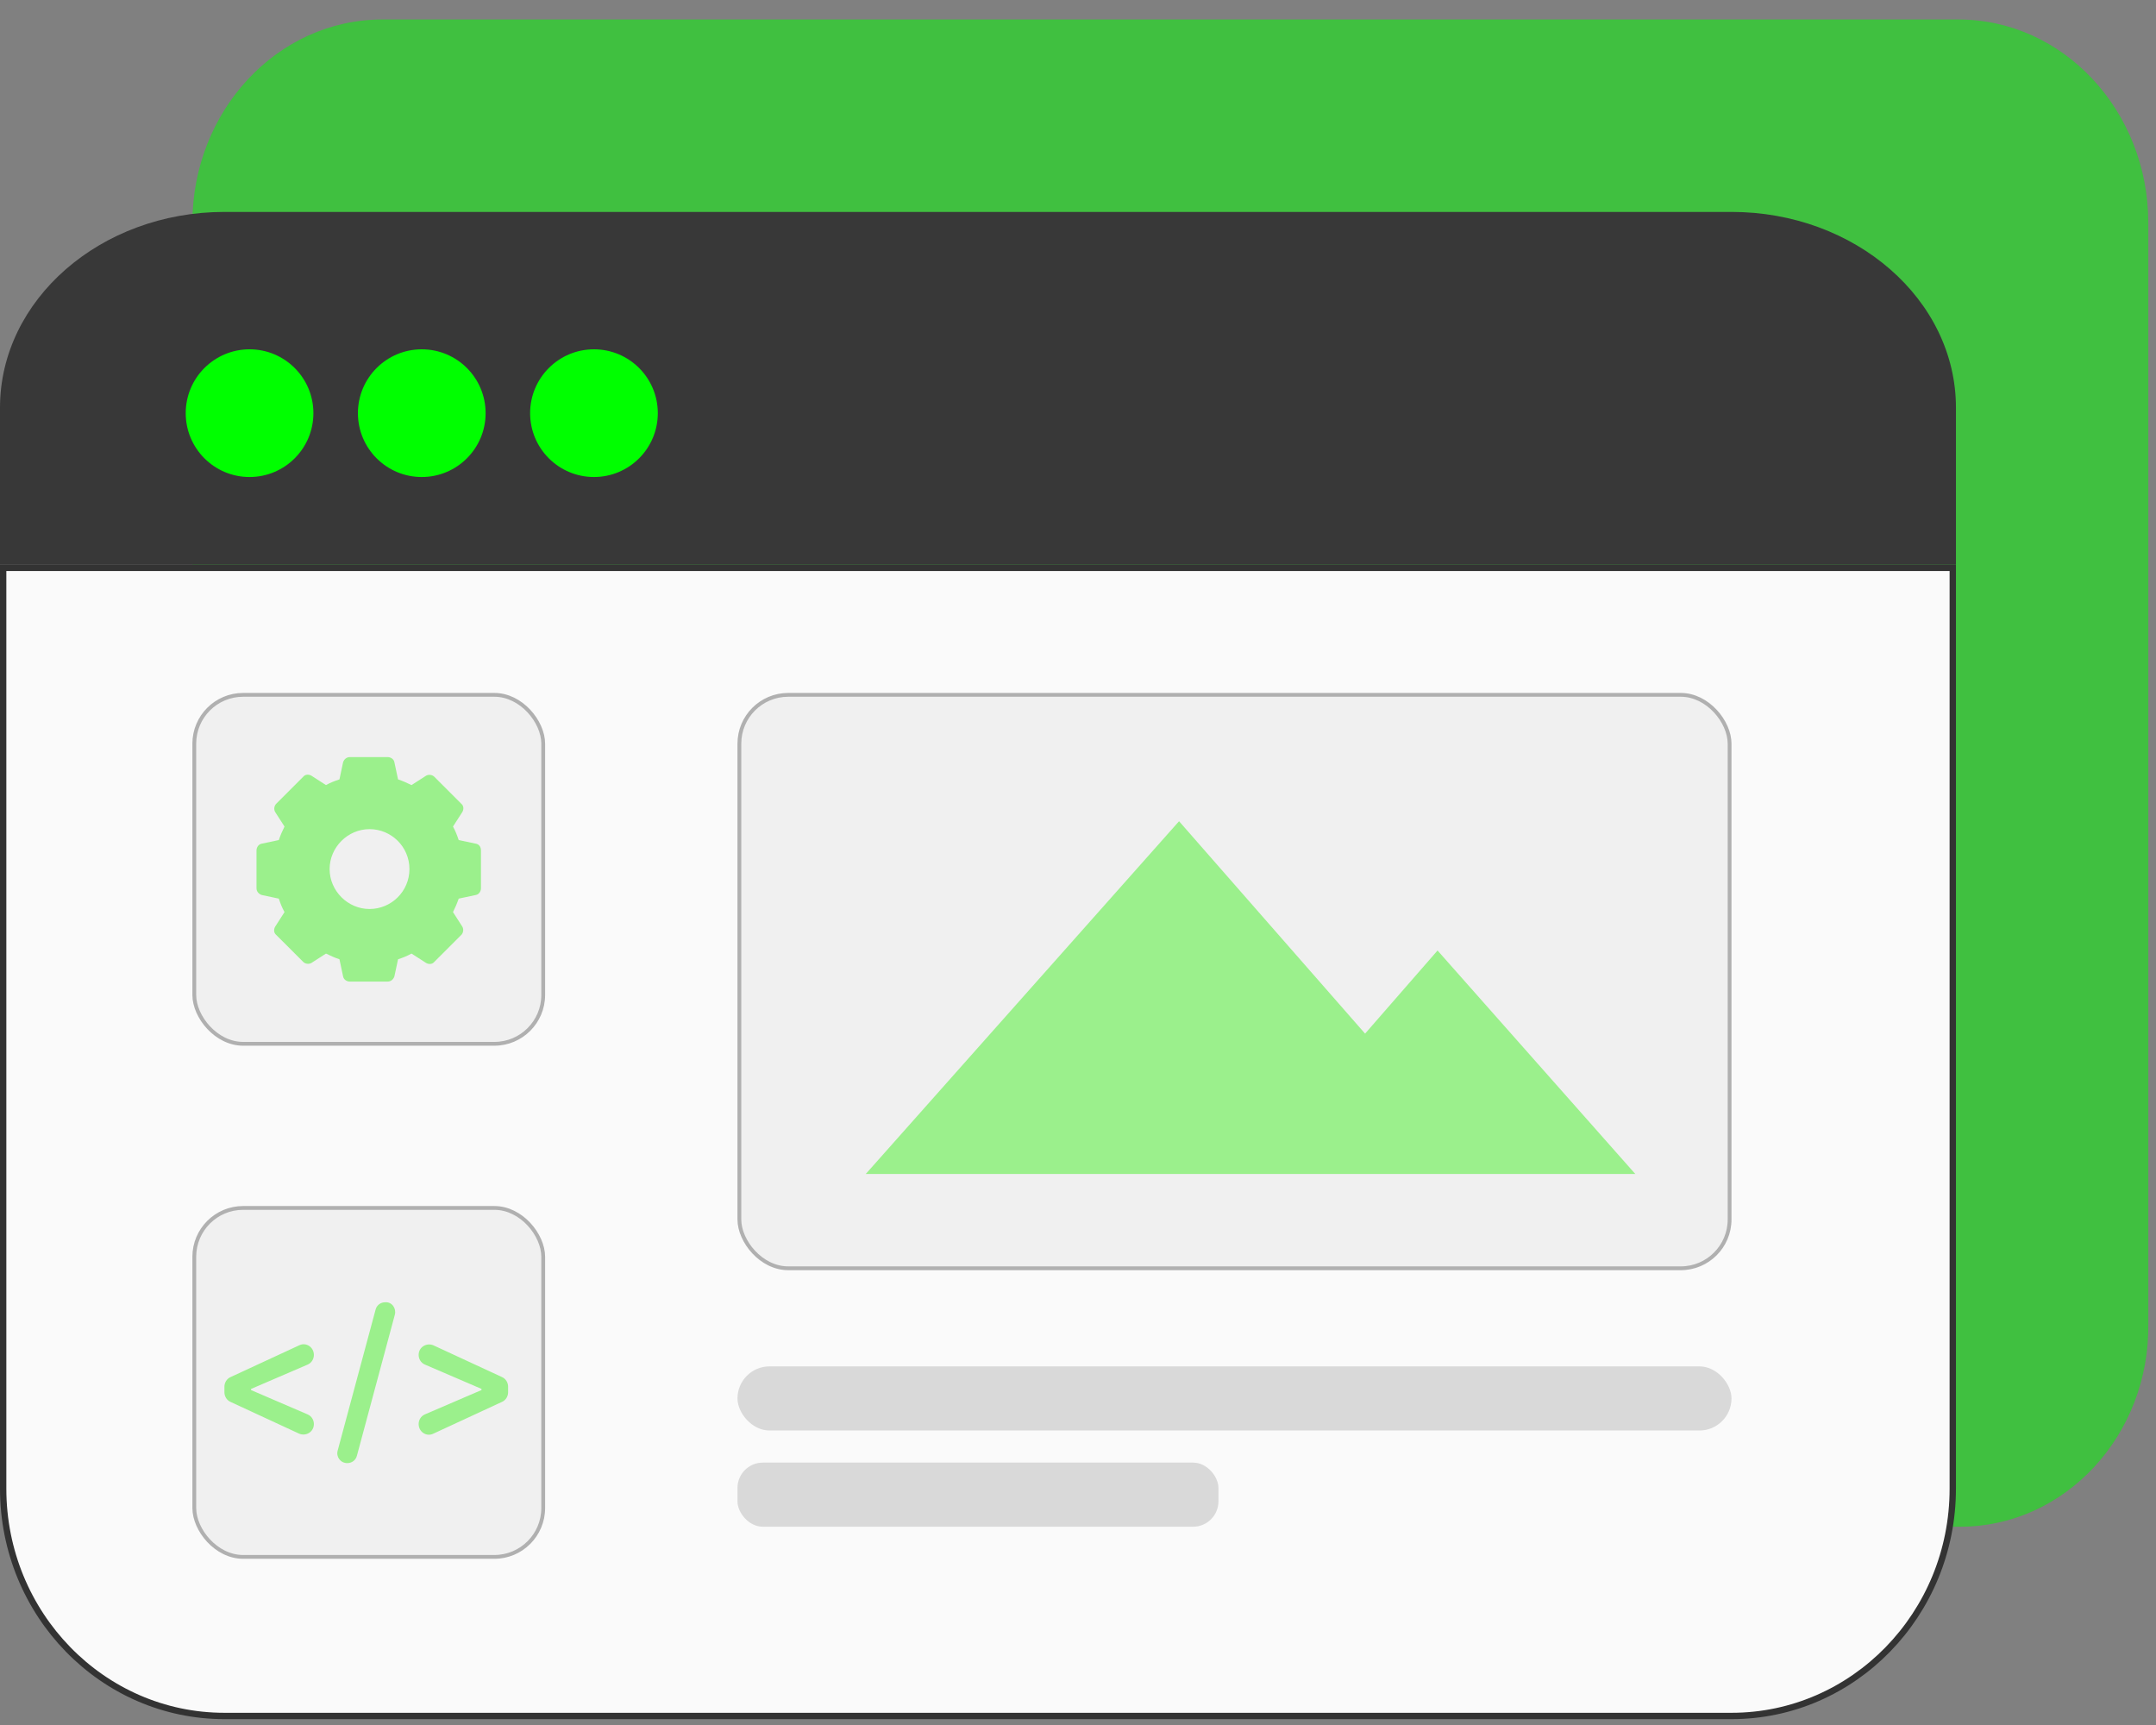
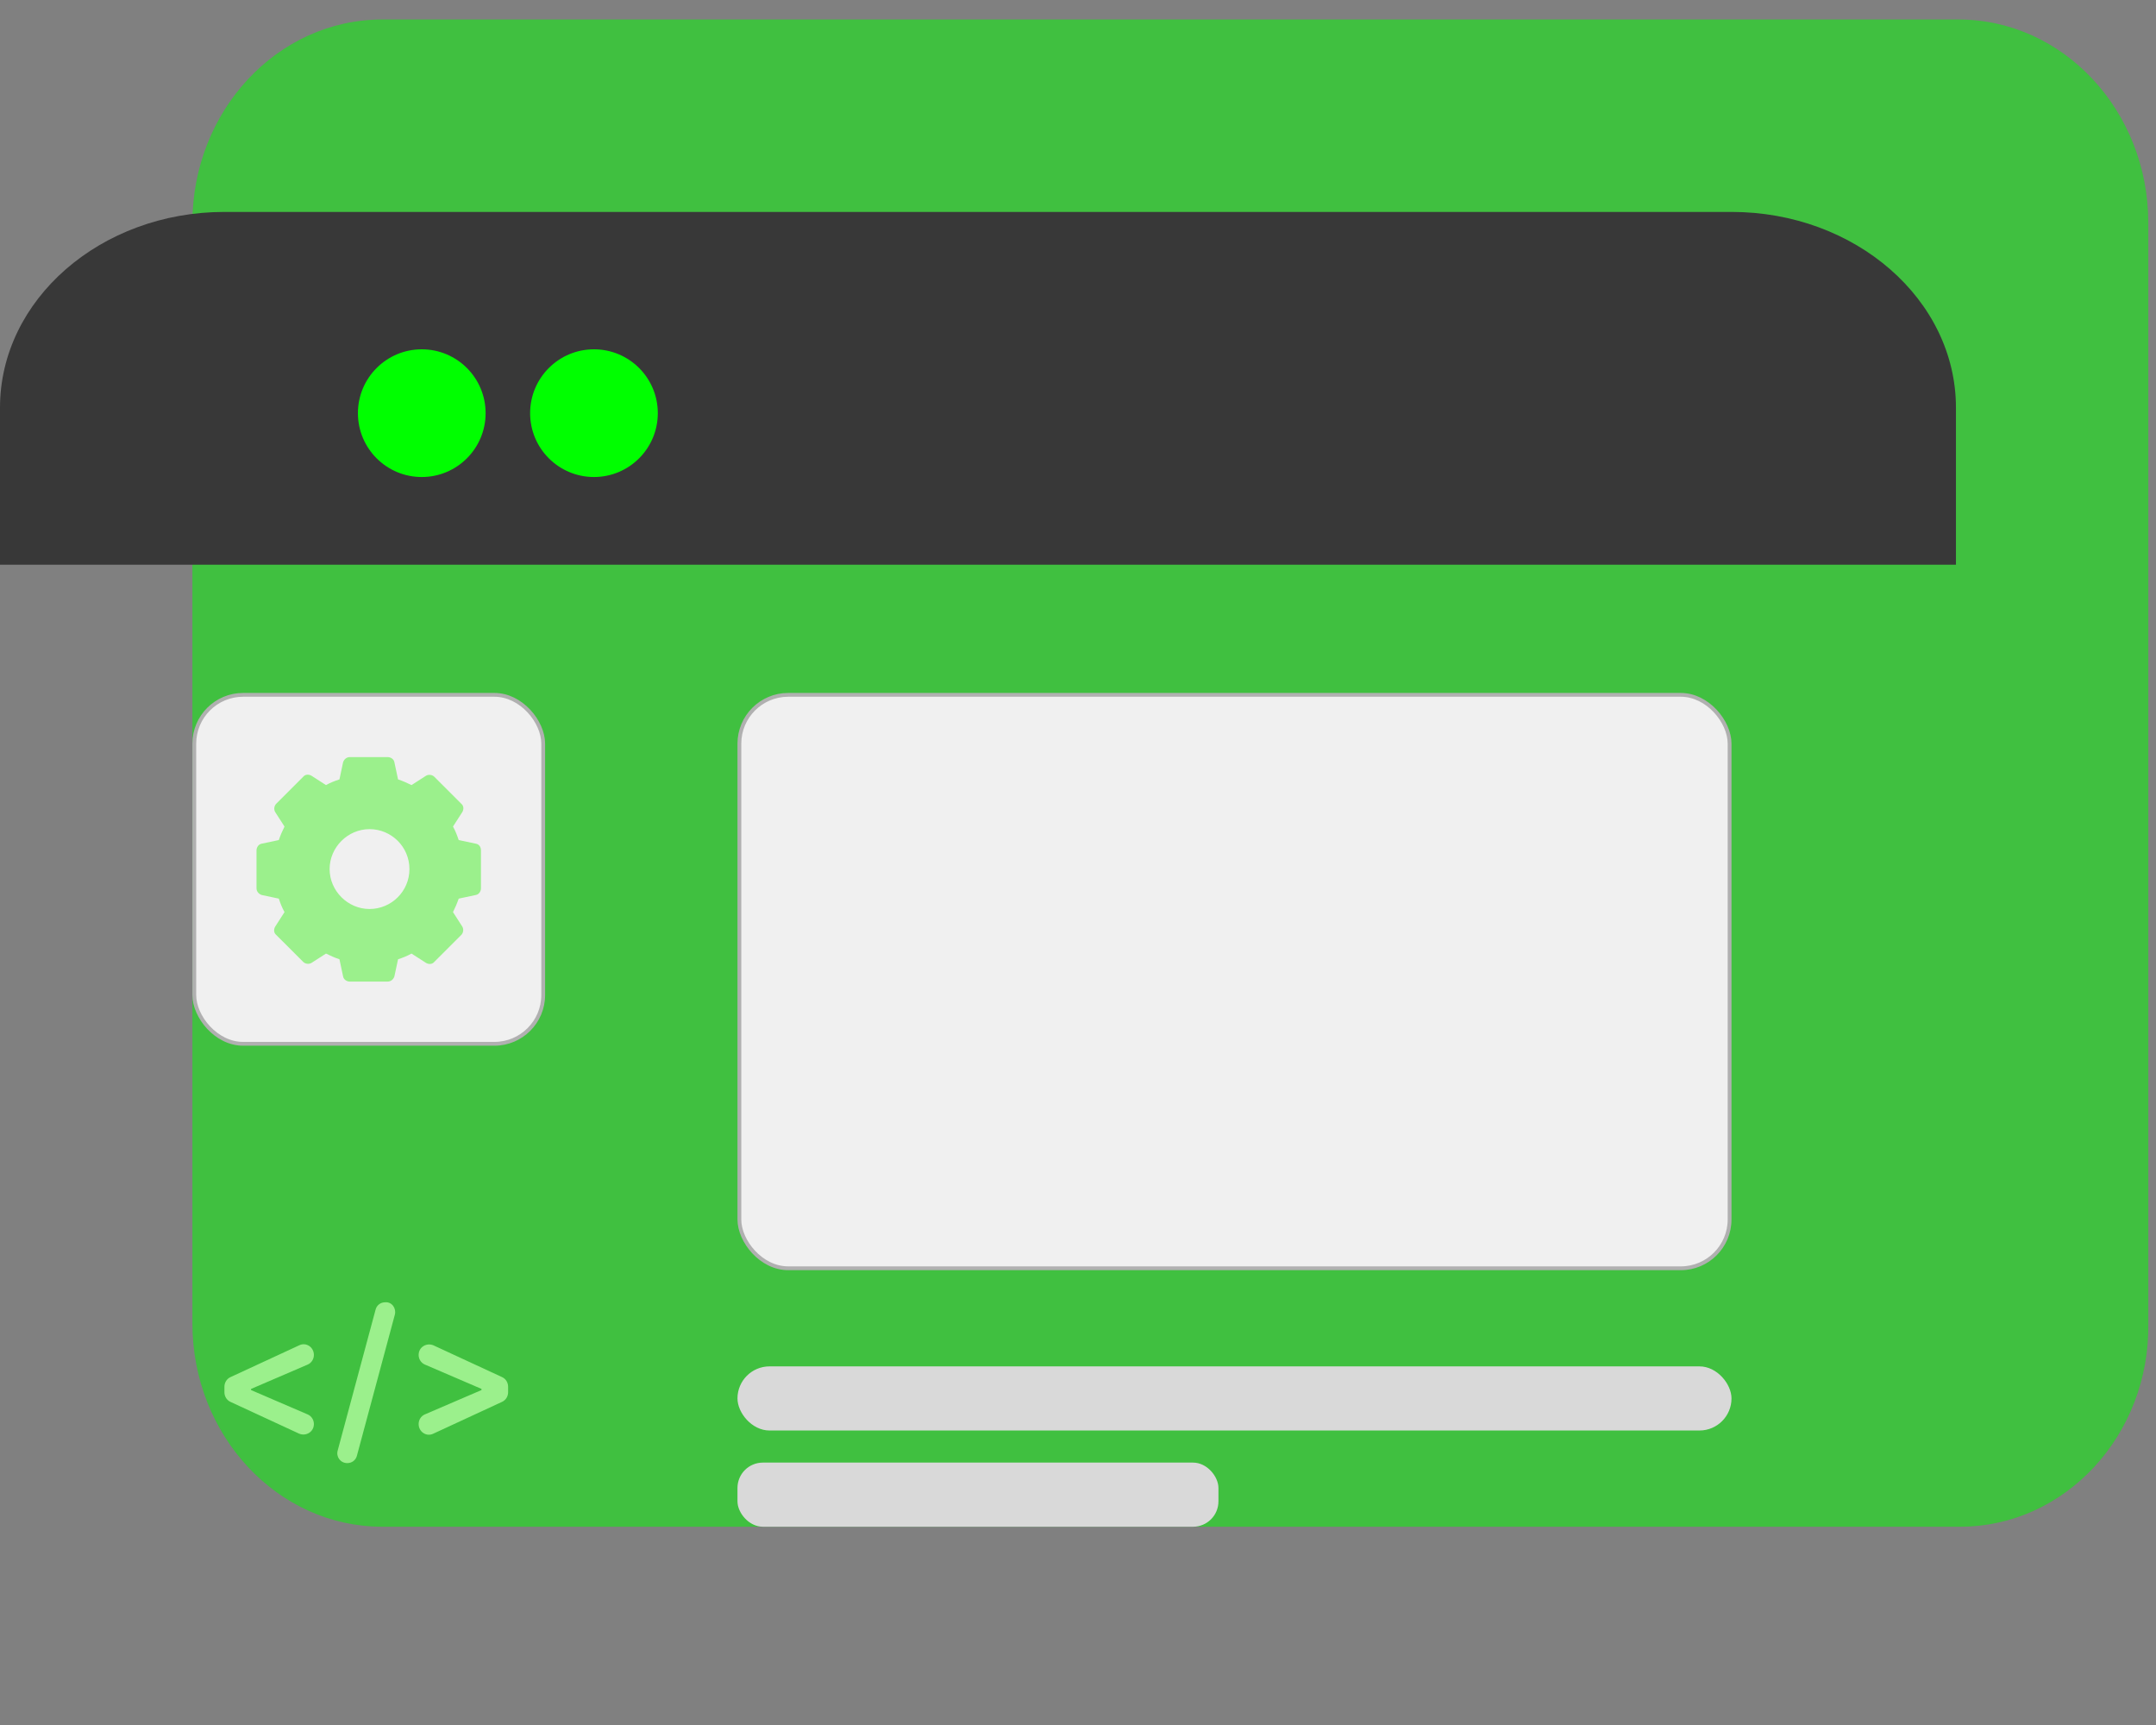
<svg xmlns="http://www.w3.org/2000/svg" width="85" height="68" viewBox="0 0 85 68" fill="none">
  <rect x="0" y="0" width="85" height="68" fill="#808080" stroke="none" />
  <path opacity="0.5" d="M77.276 60.184H15.07C10.941 60.184 7.585 56.587 7.585 52.161V8.793C7.585 4.366 10.941 0.769 15.07 0.769H77.212C81.342 0.769 84.697 4.366 84.697 8.793V52.161C84.762 56.587 81.406 60.184 77.276 60.184Z" fill="#00FF00" />
-   <path d="M68.265 67.644H8.848C4.038 67.644 0.125 63.63 0.125 58.683V22.385H76.988V58.683C76.988 63.63 73.075 67.644 68.265 67.644Z" fill="#FAFAFA" stroke="#333333" stroke-width="0.25" />
  <path d="M77.113 22.26H0V16.072C0 11.814 3.966 8.354 8.848 8.354H68.265C73.147 8.354 77.113 11.814 77.113 16.072V22.26Z" fill="#383838" />
-   <path d="M9.839 18.804C11.229 18.804 12.356 17.677 12.356 16.287C12.356 14.897 11.229 13.77 9.839 13.77C8.448 13.77 7.322 14.897 7.322 16.287C7.322 17.677 8.448 18.804 9.839 18.804Z" fill="#00FF00" />
  <path d="M16.628 18.804C18.018 18.804 19.145 17.677 19.145 16.287C19.145 14.897 18.018 13.77 16.628 13.77C15.238 13.77 14.111 14.897 14.111 16.287C14.111 17.677 15.238 18.804 16.628 18.804Z" fill="#00FF00" />
  <path d="M23.417 18.804C24.807 18.804 25.934 17.677 25.934 16.287C25.934 14.897 24.807 13.77 23.417 13.77C22.027 13.77 20.9 14.897 20.9 16.287C20.9 17.677 22.027 18.804 23.417 18.804Z" fill="#00FF00" />
  <rect x="7.66" y="27.391" width="13.756" height="13.756" rx="1.925" fill="#F0F0F0" stroke="#B0B0B0" stroke-width="0.15" />
  <rect x="29.15" y="27.391" width="39.039" height="22.605" rx="1.925" fill="#F0F0F0" stroke="#B0B0B0" stroke-width="0.15" />
  <rect x="29.075" y="53.863" width="39.189" height="2.528" rx="1.264" fill="#D9D9D9" />
  <rect x="29.075" y="57.656" width="18.962" height="2.528" rx="1" fill="#D9D9D9" />
-   <rect x="7.66" y="47.617" width="13.756" height="13.756" rx="1.925" fill="#F0F0F0" stroke="#B0B0B0" stroke-width="0.15" />
  <path d="M18.758 33.258L18.084 33.115C18.022 32.931 17.961 32.767 17.859 32.583L18.227 32.011C18.288 31.909 18.288 31.766 18.186 31.684L17.123 30.621C17.041 30.54 16.898 30.519 16.796 30.58L16.224 30.948C16.06 30.867 15.876 30.785 15.693 30.724L15.549 30.049C15.529 29.927 15.406 29.845 15.284 29.845H13.792C13.669 29.845 13.567 29.927 13.526 30.049L13.383 30.724C13.199 30.785 13.036 30.846 12.852 30.948L12.28 30.58C12.177 30.519 12.034 30.519 11.953 30.621L10.89 31.684C10.808 31.766 10.788 31.909 10.849 32.011L11.217 32.583C11.135 32.747 11.053 32.931 10.992 33.115L10.318 33.258C10.195 33.278 10.113 33.401 10.113 33.523V35.015C10.113 35.138 10.195 35.24 10.318 35.281L10.992 35.424C11.053 35.608 11.115 35.771 11.217 35.955L10.849 36.528C10.788 36.63 10.788 36.773 10.89 36.855L11.953 37.917C12.034 37.999 12.177 38.019 12.28 37.958L12.852 37.59C13.015 37.672 13.199 37.754 13.383 37.815L13.526 38.489C13.547 38.612 13.669 38.694 13.792 38.694H15.284C15.406 38.694 15.509 38.612 15.549 38.489L15.693 37.815C15.876 37.754 16.04 37.692 16.224 37.59L16.796 37.958C16.898 38.019 17.041 38.019 17.123 37.917L18.186 36.855C18.267 36.773 18.288 36.63 18.227 36.528L17.859 35.955C17.941 35.792 18.022 35.608 18.084 35.424L18.758 35.281C18.881 35.26 18.962 35.138 18.962 35.015V33.523C18.962 33.38 18.881 33.278 18.758 33.258ZM16.142 34.259C16.142 35.138 15.427 35.833 14.569 35.833C13.71 35.833 12.995 35.117 12.995 34.259C12.995 33.401 13.71 32.685 14.569 32.685C15.427 32.685 16.142 33.38 16.142 34.259Z" fill="#9BF08C" />
  <path d="M9.898 54.752V54.797L12.13 55.757C12.286 55.824 12.375 55.98 12.375 56.136C12.375 56.449 12.063 56.627 11.795 56.516L9.094 55.266C8.938 55.199 8.848 55.042 8.848 54.886V54.663C8.848 54.507 8.938 54.35 9.094 54.283L11.795 53.033C12.063 52.899 12.375 53.1 12.375 53.413C12.375 53.569 12.286 53.725 12.13 53.792L9.898 54.752Z" fill="#9BF08C" />
  <path d="M15.566 51.827L14.071 57.386C14.026 57.564 13.87 57.676 13.691 57.676C13.423 57.676 13.245 57.431 13.312 57.185L14.807 51.627C14.852 51.448 15.008 51.336 15.187 51.336C15.455 51.314 15.633 51.582 15.566 51.827Z" fill="#9BF08C" />
  <path d="M20.032 54.662V54.885C20.032 55.041 19.943 55.198 19.786 55.265L17.085 56.515C16.817 56.649 16.505 56.448 16.505 56.135C16.505 55.979 16.594 55.823 16.75 55.756L18.983 54.796V54.751L16.75 53.791C16.594 53.724 16.505 53.568 16.505 53.412C16.505 53.099 16.817 52.921 17.085 53.032L19.786 54.282C19.943 54.349 20.032 54.506 20.032 54.662Z" fill="#9BF08C" />
-   <path d="M56.675 37.469L53.818 40.746L46.484 32.373L34.132 46.279H48.877H58.836H64.472L56.675 37.469Z" fill="#9BF08C" />
</svg>